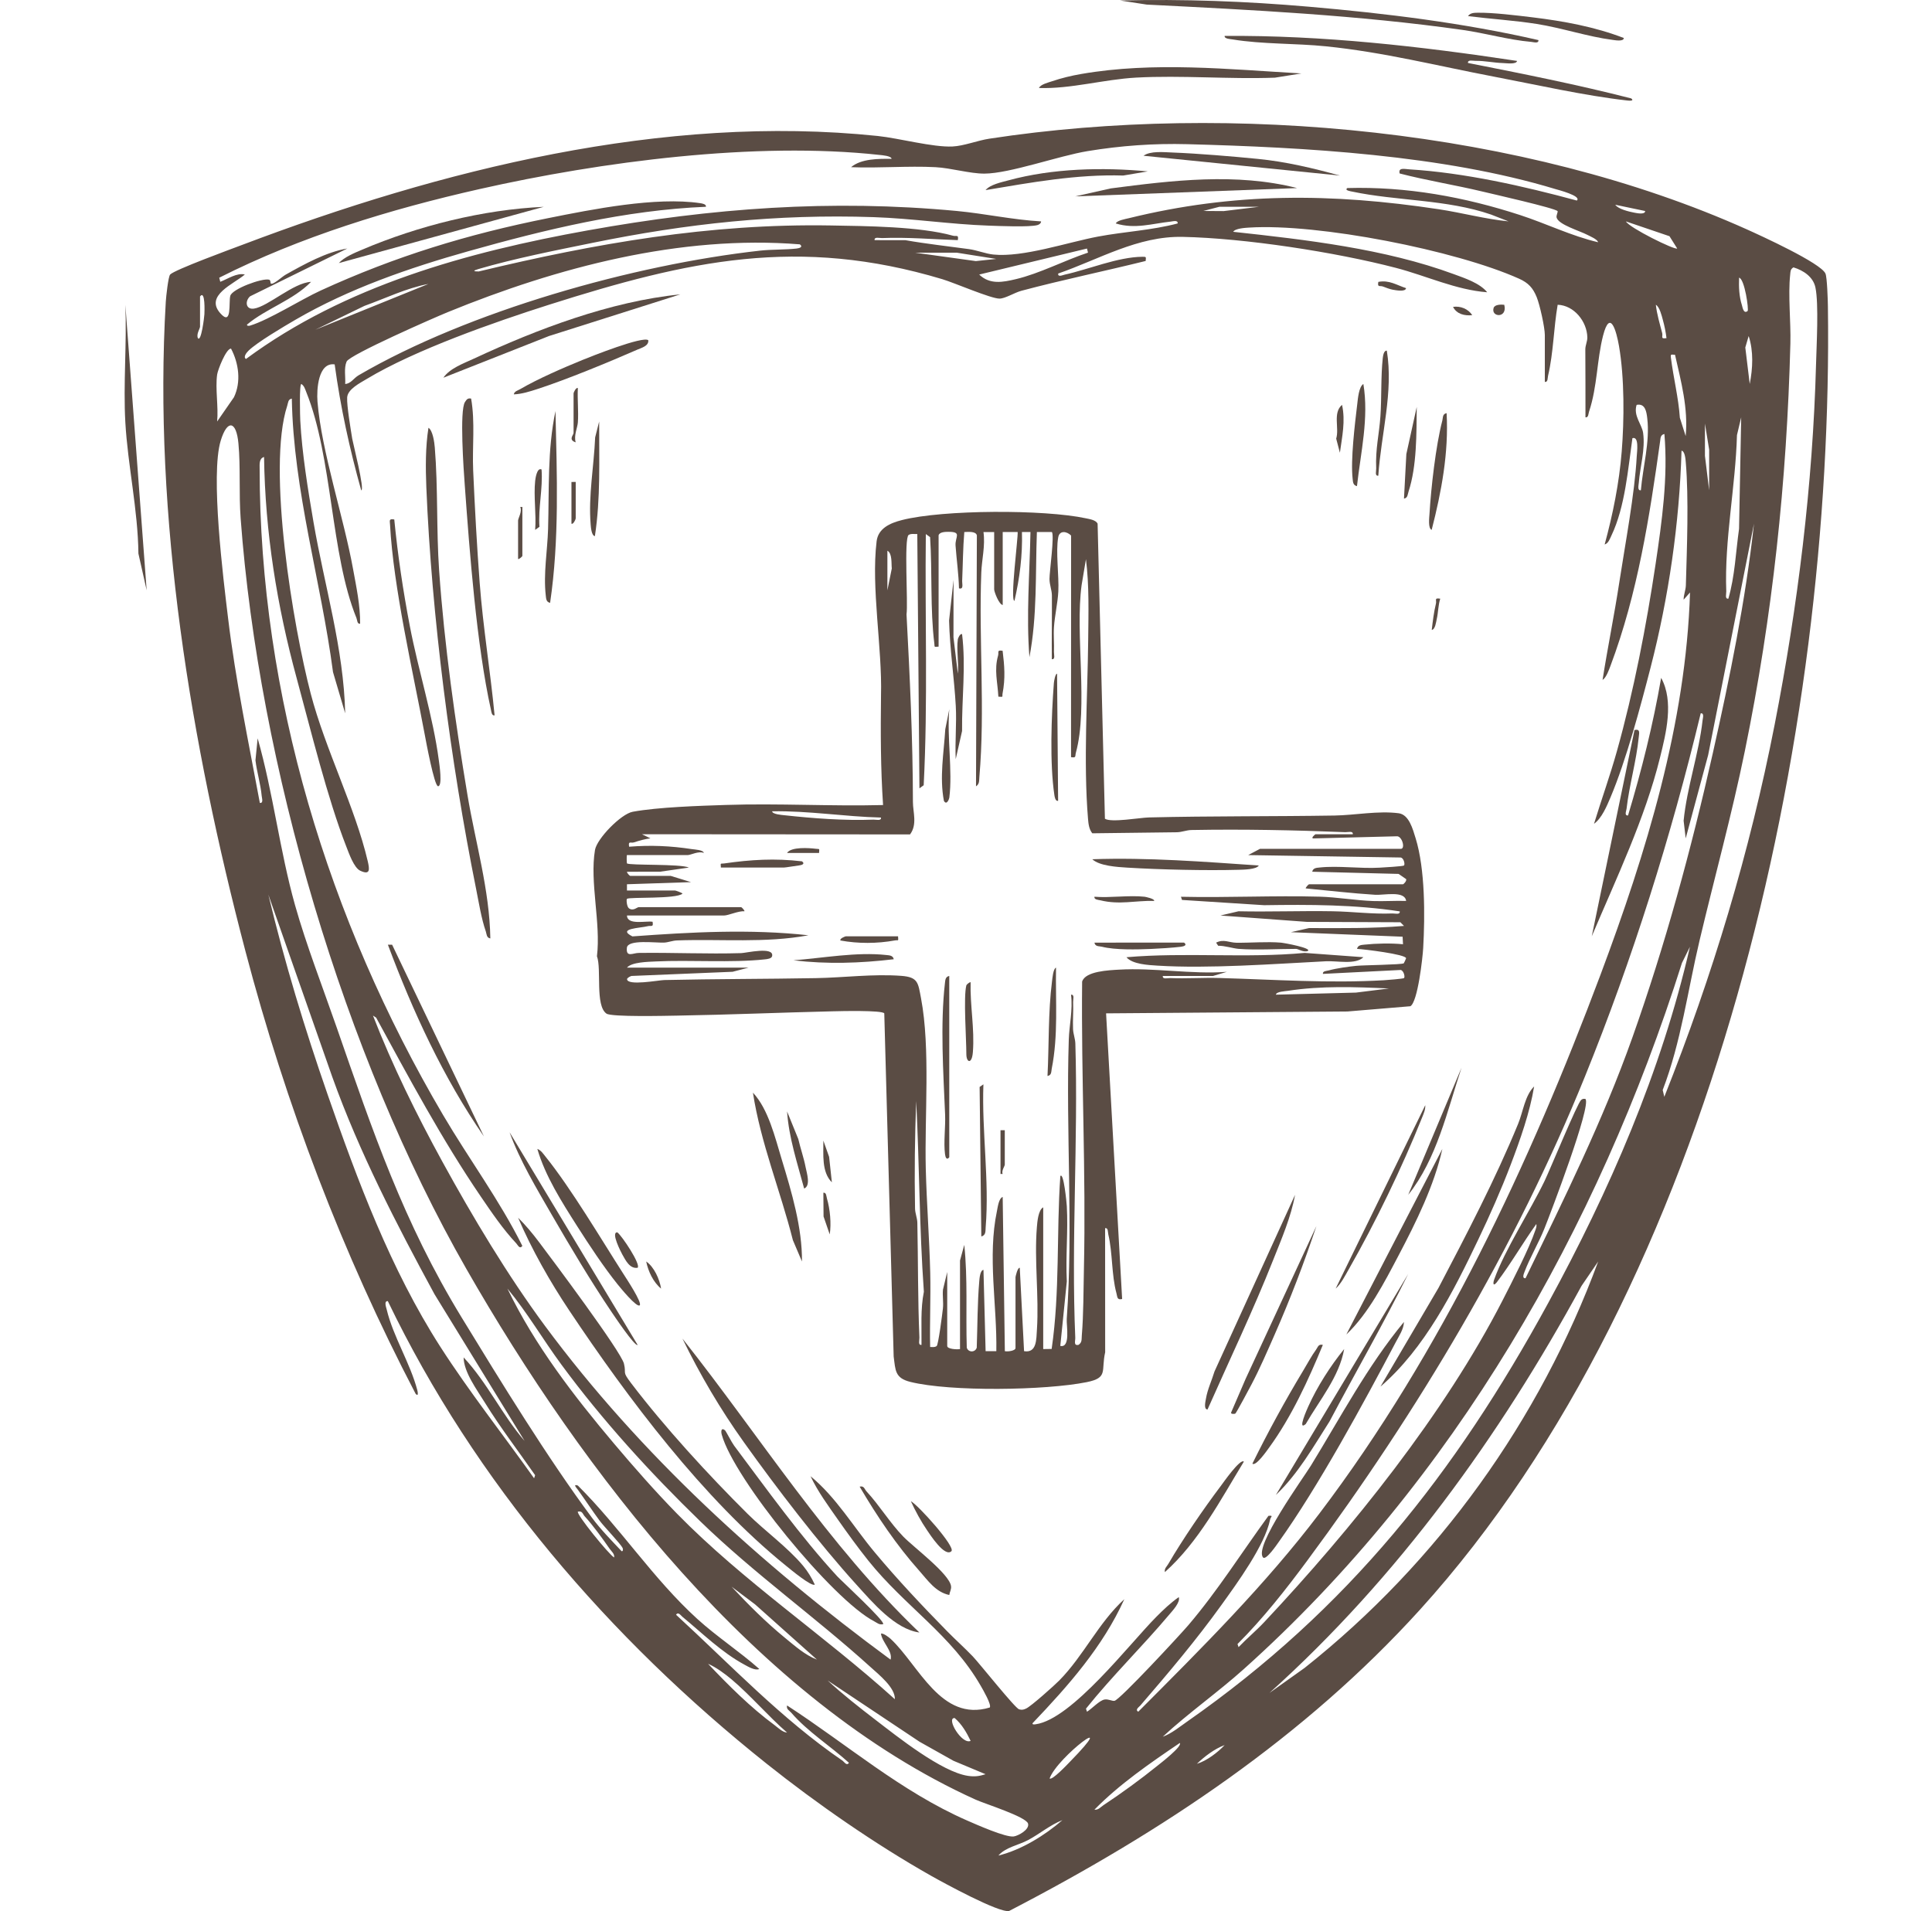
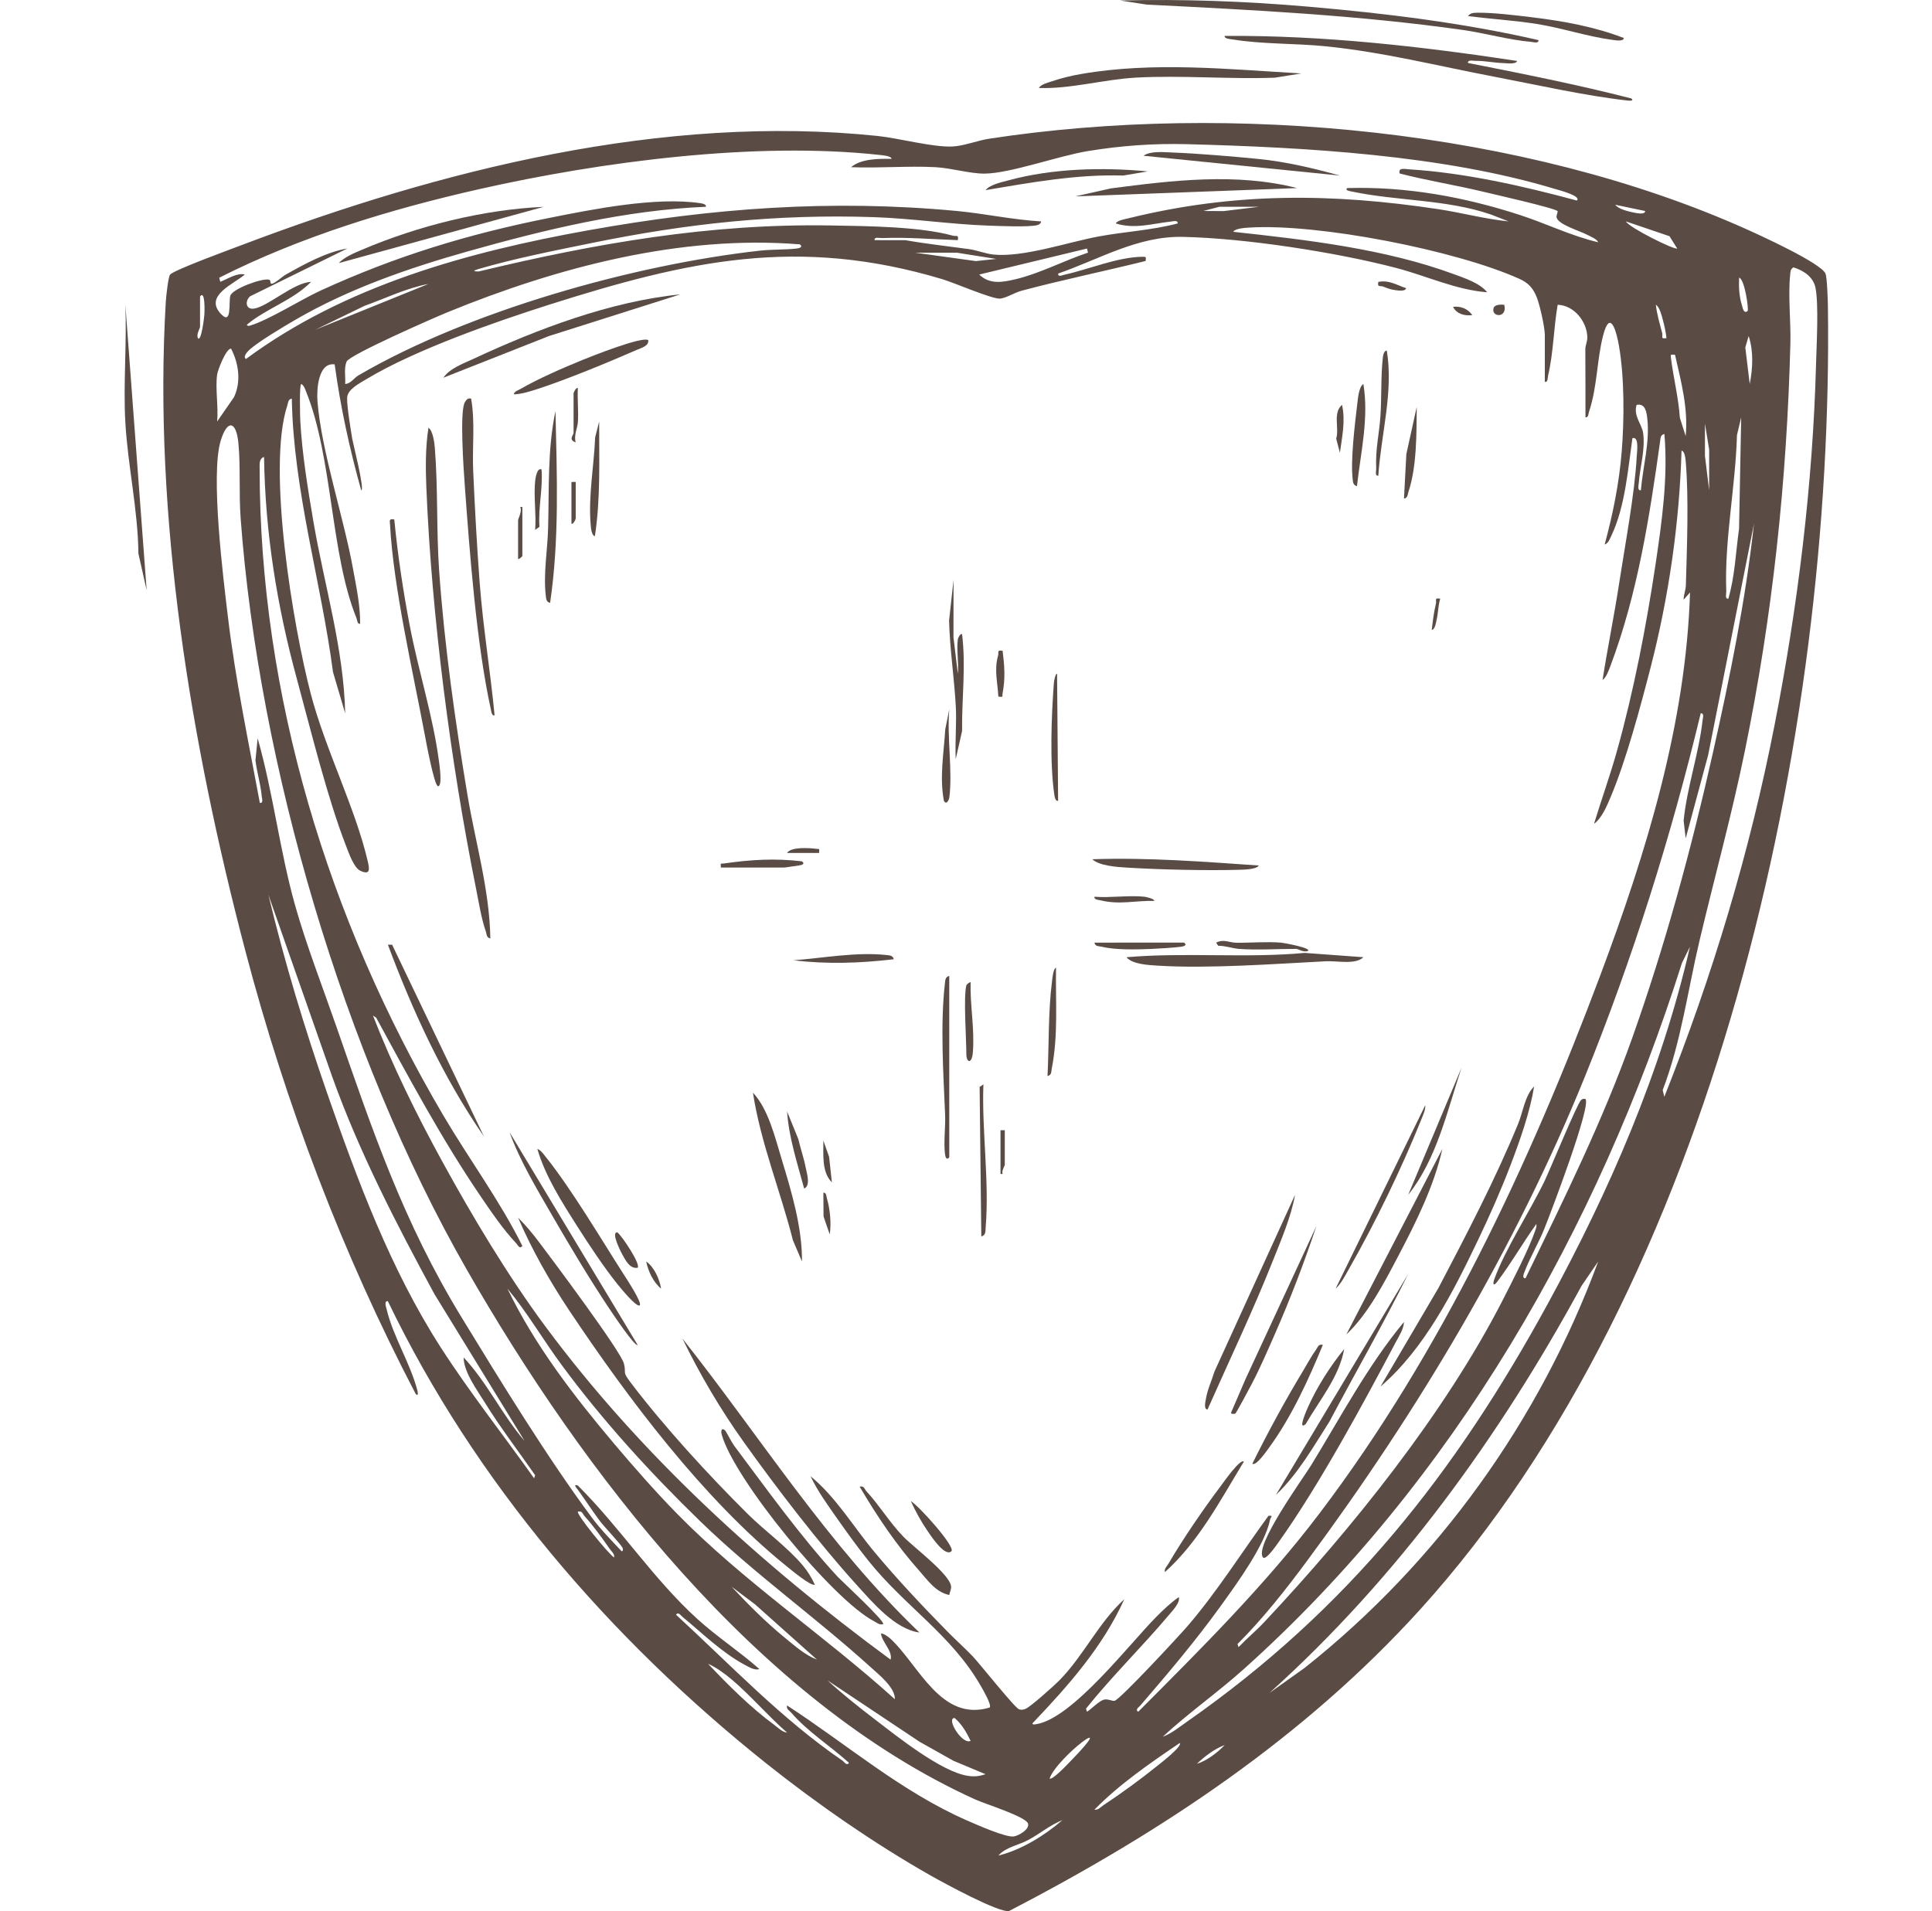
<svg xmlns="http://www.w3.org/2000/svg" width="93" height="92" viewBox="0 0 93 92" fill="none">
  <path d="M18.671 62.636C18.468 62.621 18.591 62.94 18.615 63.042C18.922 64.335 19.748 65.625 20.088 66.923C20.109 67.004 20.156 67.26 20.008 67.099C16.481 60.355 13.749 53.146 11.817 45.799C9.191 35.816 7.369 24.872 7.981 14.518C7.996 14.277 8.099 13.316 8.19 13.216C8.395 12.99 11.14 11.985 11.66 11.788C21.195 8.176 31.933 5.468 42.253 6.546C43.287 6.655 44.905 7.097 45.852 7.052C46.404 7.026 47.051 6.763 47.626 6.676C59.246 4.898 73.365 6.229 84.091 11.044C84.752 11.341 87.654 12.665 87.872 13.171C87.951 13.354 87.985 14.445 87.989 14.742C88.281 35.288 82.599 61.774 68.353 77.49C62.796 83.62 55.942 88.177 48.574 91.995C48.086 92.096 45.423 90.64 44.842 90.313C42.147 88.791 39.323 86.833 36.912 84.912C29.32 78.862 22.855 71.334 18.67 62.639L18.671 62.636ZM75.903 9.654C76.154 9.432 74.967 9.131 74.876 9.103C69.456 7.46 62.819 7.091 57.156 6.941C55.532 6.898 53.95 7.012 52.352 7.275C50.964 7.503 48.605 8.353 47.389 8.358C46.684 8.361 45.783 8.088 45.034 8.048C43.69 7.978 42.315 8.103 40.968 8.048C41.458 7.632 42.3 7.641 42.919 7.647C42.906 7.504 42.463 7.472 42.342 7.459C36.371 6.803 28.937 7.781 23.088 9.101C18.794 10.07 14.464 11.392 10.554 13.368L10.603 13.566C10.957 13.433 11.4 13.12 11.786 13.215C11.252 13.675 9.849 14.221 10.601 15.076C11.184 15.741 10.998 14.535 11.087 14.237C11.185 13.906 12.609 13.38 12.953 13.463C13.032 13.482 13.017 13.637 13.035 13.649C13.153 13.726 13.562 13.328 13.748 13.224C14.644 12.72 15.708 12.13 16.719 11.963L12.039 14.264C11.783 14.488 11.822 14.916 12.226 14.856C12.903 14.755 14.136 13.604 14.973 13.569C14.112 14.452 12.824 14.846 11.891 15.625C11.875 15.701 11.99 15.69 12.042 15.674C12.964 15.392 14.479 14.424 15.447 13.981C19.034 12.339 22.485 11.283 26.374 10.504C28.527 10.072 31.567 9.466 33.7 9.78C33.789 9.793 34.008 9.825 33.981 9.954C30.119 10.114 26.257 11.048 22.554 12.091C19.686 12.899 16.79 13.9 14.222 15.393C13.668 15.716 12.38 16.475 11.968 16.877C11.885 16.958 11.688 17.181 11.84 17.281C16.607 13.757 22.489 12.134 28.309 11.088C34.271 10.017 40 9.587 46.055 10.156C47.411 10.284 48.751 10.581 50.114 10.658C50.114 10.749 50.021 10.814 49.938 10.836C49.545 10.943 48.095 10.879 47.592 10.862C45.751 10.798 43.895 10.514 42.052 10.453C37.371 10.296 33.073 10.762 28.517 11.692C26.729 12.056 24.765 12.443 23.025 12.953C22.75 13.033 22.78 13.069 23.04 13.069C28.667 11.718 34.165 10.753 39.997 10.854C41.688 10.883 44.275 10.901 45.868 11.346C46.041 11.395 46.155 11.271 46.106 11.56C44.89 11.519 43.682 11.412 42.458 11.461C42.333 11.466 42.076 11.385 42.1 11.56L43.587 11.563C44.599 11.741 45.623 11.852 46.641 11.992C47.029 12.045 47.449 12.216 47.812 12.253C49.247 12.401 51.385 11.665 52.864 11.387C54.131 11.15 55.439 11.087 56.688 10.757C56.713 10.58 56.455 10.657 56.343 10.669C55.47 10.763 54.628 11.041 53.711 10.757C53.763 10.613 54.175 10.544 54.326 10.507C59.406 9.257 64.093 9.292 69.259 10.073C70.383 10.243 71.482 10.545 72.616 10.657L71.772 10.328C69.638 9.593 67.242 9.679 65.092 9.224C65.035 9.212 64.692 9.165 64.858 9.053C67.704 8.971 70.498 9.481 73.182 10.356C74.436 10.765 75.653 11.365 76.931 11.662C76.874 11.509 76.569 11.389 76.418 11.31C76.047 11.112 75.01 10.815 74.929 10.469C74.906 10.372 75.002 10.199 74.977 10.165C74.865 10.019 71.817 9.332 71.364 9.222C70.043 8.905 68.689 8.692 67.375 8.351C67.296 8.048 67.626 8.139 67.837 8.152C70.504 8.317 73.337 8.959 75.903 9.654ZM79.192 10.158L77.754 9.857C77.895 10.067 78.413 10.188 78.652 10.234C78.763 10.255 79.194 10.353 79.192 10.158ZM60.594 9.956H58.693L57.923 10.156L58.903 10.162L60.594 9.956ZM80.734 11.962L80.363 11.371L78.267 10.659C78.429 10.967 80.626 12.05 80.734 11.962ZM74.363 18.385V16.127C74.363 15.761 74.121 14.671 73.971 14.303C73.793 13.861 73.566 13.615 73.129 13.419C70.08 12.048 63.452 10.747 60.128 10.956C59.95 10.967 59.456 10.994 59.362 11.159C62.854 11.538 66.669 11.976 69.97 13.193C70.508 13.391 71.232 13.627 71.589 14.07C70.077 13.954 68.66 13.277 67.193 12.895C64.285 12.137 59.927 11.466 56.927 11.403C54.763 11.359 52.91 12.484 50.938 13.168C50.915 13.357 51.145 13.245 51.249 13.222C52.41 12.967 53.798 12.373 54.993 12.361C55.197 12.358 55.159 12.375 55.149 12.563C53.162 13.056 51.144 13.471 49.167 13.998C48.832 14.088 48.39 14.373 48.113 14.375C47.703 14.379 45.946 13.616 45.364 13.441C38.425 11.359 33.126 12.543 26.428 14.67C23.801 15.505 19.974 16.845 17.654 18.243C17.326 18.441 16.732 18.736 16.711 19.137C16.691 19.538 16.881 20.657 16.954 21.117C16.988 21.328 17.571 23.604 17.388 23.605C16.829 21.613 16.388 19.59 16.11 17.542C15.315 17.431 15.236 18.748 15.283 19.338C15.478 21.73 16.547 24.914 16.996 27.398C17.154 28.265 17.343 29.145 17.335 30.025C17.187 30.048 17.202 29.855 17.158 29.75C15.907 26.674 16.017 22.035 14.739 18.865C14.682 18.722 14.648 18.582 14.51 18.487C14.399 18.439 14.446 20.081 14.454 20.247C14.539 21.83 14.823 23.573 15.092 25.142C15.617 28.195 16.547 31.232 16.616 34.34L16.03 32.355C15.451 27.953 14.127 23.649 14.047 19.189C13.863 19.22 13.871 19.392 13.828 19.526C12.836 22.549 14.118 30.187 14.959 33.4C15.657 36.065 17.104 38.895 17.702 41.459C17.793 41.853 17.829 42.146 17.338 41.915C17.036 41.773 16.793 41.069 16.672 40.759C15.763 38.438 14.954 35.124 14.283 32.657C13.332 29.164 12.762 25.625 12.711 21.999C12.465 22.07 12.498 22.355 12.498 22.552C12.498 33.458 15.801 44.281 21.326 53.673C22.57 55.789 24.049 57.779 25.144 59.978C25.015 60.153 24.927 59.937 24.855 59.86C24.211 59.172 23.679 58.387 23.15 57.611C21.277 54.861 19.694 51.902 18.107 48.99L17.954 48.89C18.878 51.272 20.051 53.654 21.29 55.916C22.738 58.56 24.44 61.405 26.235 63.83C30.837 70.044 36.619 75.294 42.87 79.895C42.978 79.48 42.467 79.072 42.406 78.642C42.52 78.61 42.792 78.822 42.869 78.892C44.228 80.153 45.291 82.912 47.645 82.199C47.739 82.064 47.316 81.342 47.216 81.168C45.805 78.703 43.562 77.336 41.794 75.124C41.297 74.502 40.785 73.796 40.328 73.144C39.872 72.491 39.363 71.802 39.017 71.065C40.259 72.089 41.08 73.501 42.102 74.724C43.217 76.06 44.413 77.326 45.597 78.533C45.999 78.943 46.433 79.328 46.828 79.741C47.159 80.089 48.865 82.237 49.057 82.288C49.197 82.325 49.264 82.307 49.39 82.251C49.628 82.145 50.749 81.142 50.989 80.899C52.171 79.699 52.879 78.115 54.121 76.985C53.086 79.276 51.423 81.152 49.704 82.956C49.681 83.028 49.782 83.016 49.857 83.006C51.601 82.759 54.378 79.125 55.661 77.835C56 77.494 56.346 77.163 56.743 76.885C56.827 77.138 56.442 77.539 56.277 77.735C54.985 79.268 53.53 80.688 52.275 82.255L52.324 82.403C52.556 82.263 52.922 81.856 53.171 81.815C53.358 81.784 53.528 81.898 53.649 81.877C53.903 81.835 56.817 78.689 57.203 78.236C58.621 76.572 59.774 74.731 61.06 72.971C61.325 72.951 61.167 73.011 61.139 73.149C60.883 74.397 59.553 76.209 58.788 77.275C57.587 78.945 56.235 80.547 54.894 82.101C54.825 82.181 54.624 82.303 54.791 82.403C57.834 79.352 60.913 76.29 63.513 72.859C69.397 65.099 73.646 55.985 77.039 46.934C79.244 41.047 81.157 34.833 81.352 28.521L81.044 28.87C81.043 28.631 81.145 28.412 81.152 28.172C81.203 26.382 81.297 23.995 81.147 22.249C81.137 22.128 81.109 21.713 80.943 21.697C80.843 25.183 80.326 28.752 79.454 32.133C78.966 34.024 78.276 36.605 77.527 38.379C77.349 38.8 77.103 39.392 76.731 39.657C77.087 38.492 77.502 37.343 77.831 36.167C78.645 33.264 79.249 30.132 79.695 27.15C80.004 25.074 80.296 22.988 80.119 20.892C79.926 20.933 79.933 21.09 79.913 21.241C79.403 24.889 78.829 28.578 77.523 32.053C77.451 32.245 77.32 32.623 77.142 32.732C77.387 31.17 77.706 29.615 77.945 28.051C78.231 26.181 78.69 23.79 78.788 21.951C78.8 21.75 78.908 20.989 78.579 21.093C78.366 22.586 78.225 24.406 77.57 25.778C77.495 25.932 77.427 26.155 77.243 26.211C77.64 24.748 77.941 23.258 78.063 21.745C78.186 20.232 78.2 18.196 77.933 16.657C77.809 15.946 77.507 14.841 77.167 16.154C76.866 17.321 76.893 18.608 76.493 19.811C76.457 19.916 76.467 20.114 76.319 20.09C76.319 19.003 76.319 17.914 76.312 16.825C76.311 16.62 76.414 16.435 76.409 16.238C76.392 15.48 75.773 14.699 74.981 14.671C74.787 15.788 74.779 16.984 74.519 18.085C74.492 18.197 74.519 18.408 74.364 18.384L74.363 18.385ZM38.502 11.763C32.745 11.299 26.814 12.875 21.552 15.027C20.92 15.285 16.822 17.081 16.684 17.406C16.547 17.73 16.64 18.146 16.616 18.485C16.893 18.467 17.022 18.206 17.264 18.065C22.551 14.98 30.498 12.741 36.602 12.064C37.148 12.004 37.806 12.026 38.35 11.964C38.504 11.946 38.664 11.883 38.502 11.763ZM52.373 12.162L52.324 11.965L47.135 13.217C47.65 13.711 48.267 13.588 48.901 13.438C50.041 13.17 51.255 12.53 52.373 12.162ZM46.055 12.164H44.051L46.974 12.569L47.955 12.465L46.055 12.164ZM80.115 52.801C82.439 46.96 84.225 41.029 85.43 34.861C86.54 29.178 87.262 23.333 87.418 17.536C87.442 16.627 87.554 14.634 87.389 13.842C87.281 13.326 86.812 13.018 86.331 12.871C86.181 12.959 86.19 13.063 86.174 13.212C86.065 14.214 86.21 15.487 86.183 16.532C86.011 23.188 85.325 29.638 83.989 36.164C83.363 39.225 82.531 42.239 81.811 45.275C81.241 47.677 80.926 50.152 80.037 52.474L80.115 52.801ZM84.124 14.972C84.19 14.917 83.985 13.43 83.714 13.367C83.696 13.81 83.714 14.266 83.85 14.692C83.877 14.775 83.925 15.134 84.124 14.972ZM20.623 13.669C19.548 13.872 18.564 14.361 17.544 14.725L15.178 15.874L20.623 13.669ZM9.629 14.271V15.726C9.629 15.816 9.438 16.09 9.527 16.278C9.685 16.488 9.834 15.255 9.839 15.129C9.844 15.028 9.889 13.934 9.628 14.272L9.629 14.271ZM80.219 16.277C80.184 15.982 80.123 15.684 80.043 15.396C79.99 15.201 79.889 14.775 79.707 14.672C79.757 15.129 79.896 15.587 80.012 16.033C80.056 16.2 79.909 16.326 80.219 16.277ZM84.226 18.484C84.374 17.73 84.415 16.911 84.175 16.176L84.013 16.728L84.226 18.484ZM10.452 18.033C10.357 18.721 10.521 19.582 10.452 20.291L11.261 19.124C11.617 18.384 11.492 17.483 11.12 16.781C10.88 16.783 10.483 17.809 10.452 18.033ZM80.63 17.079C80.454 17.077 80.407 17.022 80.432 17.221C80.552 18.185 80.797 19.14 80.863 20.113L81.143 20.993C81.269 19.647 80.922 18.374 80.63 17.079ZM78.986 23.602C79.082 22.474 79.427 21.279 79.294 20.141C79.258 19.832 79.201 19.406 78.781 19.49C78.614 20.016 79.036 20.427 79.094 20.839C79.206 21.65 78.945 22.458 78.885 23.253C78.877 23.365 78.809 23.627 78.986 23.602ZM83.198 28.82C83.515 27.723 83.552 26.582 83.712 25.458L83.815 20.091L83.612 20.945C83.544 23.422 83.003 25.994 83.097 28.47C83.102 28.592 83.019 28.844 83.198 28.82ZM82.273 23.602V21.647L82.07 20.391V21.945L82.273 23.602ZM37.887 82.101C40.761 83.965 43.374 86.248 46.55 87.638C46.996 87.832 48.417 88.467 48.803 88.406C49.023 88.371 49.564 88.079 49.487 87.789C49.399 87.458 47.402 86.834 46.962 86.634C36.428 81.87 28.009 70.799 22.456 61.097C16.53 50.745 12.46 36.792 11.584 24.956C11.496 23.782 11.584 22.479 11.477 21.346C11.376 20.249 10.94 20.18 10.625 21.212C10.123 22.854 10.748 27.848 10.98 29.767C11.339 32.747 11.961 35.701 12.508 38.652C12.693 38.674 12.607 38.427 12.597 38.315C12.545 37.741 12.364 37.172 12.297 36.6L12.402 35.543C13.15 38.163 13.466 40.96 14.201 43.57C14.742 45.49 15.54 47.542 16.201 49.444C17.953 54.485 19.417 58.832 22.225 63.429C24.108 66.512 26.352 70.179 28.493 73.061C28.916 73.631 29.437 74.16 29.923 74.675C29.999 74.691 29.993 74.57 29.973 74.526C29.877 74.319 29.088 73.508 28.862 73.202C28.503 72.716 28.17 72.207 27.816 71.715C27.765 71.643 27.552 71.424 27.816 71.514C29.859 73.546 31.43 75.992 33.569 77.938C34.512 78.795 35.596 79.5 36.55 80.345C36.349 80.439 36.012 80.232 35.837 80.138C34.73 79.54 33.81 78.624 32.852 77.835C32.771 77.768 32.645 77.572 32.544 77.735C35.153 80.132 37.611 82.745 40.558 84.76C40.641 84.817 40.758 85.029 40.865 84.86C39.977 84.056 38.871 83.358 38.091 82.452C37.994 82.339 37.842 82.289 37.886 82.1L37.887 82.101ZM73.436 61.531C75.286 57.72 77.161 53.938 78.578 49.944C80.161 45.481 81.412 40.88 82.448 36.264C83.267 32.615 84.023 28.926 84.431 25.209L82.225 36.348L81.144 40.359L81.044 39.509C81.201 37.913 81.784 36.248 81.956 34.678C81.968 34.568 82.048 34.317 81.866 34.34C80.438 40.28 78.589 46.155 76.293 51.826C72.955 60.071 68.253 67.933 62.94 75.11C61.901 76.515 60.811 77.902 59.57 79.144L59.62 79.293C60.016 78.879 60.464 78.507 60.855 78.09C65.069 73.602 69.534 68.052 72.328 62.602C72.78 61.719 73.608 60.111 73.906 59.226C73.941 59.123 73.977 59.036 73.954 58.924C73.311 59.818 72.735 60.828 72.05 61.73C71.86 61.96 71.87 61.751 71.922 61.605C72.443 60.147 73.643 58.32 74.351 56.852C74.608 56.319 75.939 53.082 76.111 52.952C76.187 52.893 76.224 52.891 76.318 52.904C76.614 53.225 74.647 58.386 74.34 59.15C74.062 59.84 73.626 60.581 73.385 61.228C73.35 61.323 73.249 61.555 73.44 61.533L73.436 61.531ZM25.247 69.358L20.914 62.301C19.074 58.912 17.3 55.482 15.997 51.85L12.918 43.069C13.696 46.319 14.669 49.521 15.766 52.678C17.207 56.829 18.809 61.116 21.197 64.835C22.594 67.01 24.215 69.059 25.709 71.164L25.759 71.016C24.96 69.865 24.091 68.734 23.354 67.544C22.956 66.9 22.327 66.058 22.317 65.346C23.452 66.554 24.161 68.101 25.245 69.359L25.247 69.358ZM55.971 83.606C56.381 83.46 56.775 83.136 57.133 82.886C64.905 77.458 70.054 70.92 74.519 62.738C77.476 57.317 79.969 51.593 81.349 45.577L80.964 46.355C76.921 59.141 70.015 71.256 59.875 80.347C58.616 81.476 57.212 82.458 55.971 83.606ZM61.107 81.499L62.8 80.293C69.236 75.188 74.118 68.35 76.931 60.729L76.13 61.902C72.19 69.147 67.299 75.925 61.108 81.498L61.107 81.499ZM33.709 73.236C31.304 70.903 28.99 68.368 27.013 65.677C26.13 64.476 25.37 63.169 24.426 62.033C25.727 64.74 27.623 67.204 29.566 69.505C30.522 70.638 31.554 71.811 32.592 72.871C35.802 76.147 39.674 78.725 43.075 81.8C43.099 81.244 42.308 80.619 41.894 80.243C39.247 77.845 36.328 75.776 33.709 73.236ZM29.563 74.977C29.59 74.796 29.432 74.685 29.337 74.546C29.017 74.082 28.525 73.406 28.148 72.999C28.048 72.891 28.037 72.719 27.818 72.771C27.715 72.868 29.315 74.844 29.563 74.977ZM39.324 79.893L36.346 77.234L35.215 76.383C36.019 77.244 36.867 78.093 37.782 78.842C38.248 79.223 38.755 79.677 39.324 79.893ZM37.886 83.405C36.977 82.615 36.123 81.61 35.216 80.846C34.902 80.582 34.465 80.257 34.084 80.096C35.061 81.125 36.13 82.199 37.281 83.044C37.458 83.176 37.665 83.39 37.886 83.405ZM47.442 85.411L45.896 84.764L44.266 83.849L39.839 80.898C40.565 81.568 41.368 82.199 42.153 82.801C43.199 83.604 45.32 85.299 46.594 85.49C46.917 85.538 47.139 85.507 47.442 85.411ZM46.723 83.806C46.53 83.404 46.3 83.002 45.953 82.706C45.523 82.694 46.303 84.002 46.723 83.806ZM50.525 85.613C50.64 85.728 51.389 84.928 51.502 84.813C53.998 82.258 50.901 84.571 50.525 85.613ZM52.682 87.117C52.868 87.144 52.981 86.99 53.123 86.897C53.955 86.349 54.938 85.632 55.71 85.007C55.856 84.89 56.933 84.059 56.791 83.907C55.357 84.88 53.89 85.886 52.682 87.117ZM58.95 84.009C58.464 84.187 57.98 84.558 57.614 84.91C58.084 84.769 58.614 84.366 58.95 84.009ZM51.141 87.621C50.55 87.853 50.053 88.278 49.499 88.576C49.027 88.829 48.411 88.922 48.059 89.326C49.168 89.055 50.298 88.351 51.141 87.621Z" fill="#5A4C44" />
  <path d="M73.026 2.933C72.991 3.113 72.501 3.04 72.354 3.036C71.913 3.025 71.477 2.923 71.025 2.929C70.905 2.93 70.639 2.861 70.664 3.031C73.296 3.55 75.926 4.073 78.523 4.738C78.692 4.874 78.406 4.847 78.321 4.837C76.271 4.606 73.946 4.077 71.895 3.686C69.176 3.168 66.616 2.514 63.83 2.23C62.372 2.081 60.753 2.133 59.338 1.899C59.229 1.881 58.93 1.873 58.95 1.729C63.666 1.693 68.38 2.229 73.026 2.933Z" fill="#5A4C44" />
  <path d="M74.054 1.93C74.077 2.109 73.823 2.026 73.708 2.016C72.601 1.919 71.493 1.594 70.394 1.439C65.379 0.729 60.258 0.477 55.2 0.221L53.915 0.023C56.96 -0.052 59.98 0.06 63.008 0.323C66.709 0.644 70.442 1.102 74.054 1.93Z" fill="#5A4C44" />
  <path d="M62.648 3.535L61.369 3.739C59.169 3.82 56.876 3.617 54.687 3.736C53.138 3.821 51.538 4.288 50.012 4.236C50.089 4.06 50.471 3.97 50.651 3.909C51.102 3.755 51.573 3.644 52.043 3.562C55.539 2.956 59.136 3.335 62.649 3.536L62.648 3.535Z" fill="#5A4C44" />
  <path d="M7.06 28.418L6.663 26.65C6.64 24.558 6.151 22.393 6.034 20.34C5.928 18.483 6.11 16.538 6.034 14.672L7.06 28.418Z" fill="#5A4C44" />
  <path d="M78.164 1.829C78.166 2.016 77.726 1.933 77.611 1.918C76.453 1.77 75.173 1.342 73.975 1.153C72.884 0.982 71.759 0.914 70.664 0.775C70.78 0.618 70.949 0.616 71.125 0.613C71.873 0.601 73.022 0.744 73.785 0.836C75.27 1.017 76.773 1.292 78.164 1.829Z" fill="#5A4C44" />
-   <path d="M54.017 62.534C53.765 62.591 53.792 62.443 53.742 62.257C53.5 61.36 53.563 60.334 53.35 59.423C53.324 59.311 53.35 59.098 53.196 59.123L53.199 65.098C52.995 65.999 53.36 66.325 52.309 66.537C50.327 66.935 45.752 67.006 43.818 66.524C43.074 66.338 43.107 65.969 43.018 65.299L42.566 48.782C42.454 48.626 40.441 48.675 40.089 48.684C37.61 48.742 35.075 48.851 32.596 48.892C32.065 48.901 29.434 48.965 29.194 48.796C28.638 48.407 28.966 46.653 28.735 46.033C28.931 44.442 28.379 42.457 28.641 40.917C28.734 40.373 29.891 39.182 30.458 39.078C31.674 38.854 33.676 38.792 34.951 38.75C37.462 38.666 39.995 38.82 42.508 38.755C42.39 37 42.388 35.244 42.409 33.483C42.472 31.191 41.926 28.297 42.197 26.059C42.273 25.434 42.84 25.183 43.411 25.037C45.387 24.53 50.275 24.52 52.275 24.952C52.455 24.991 52.746 25.031 52.835 25.207L53.187 39.413C53.481 39.611 54.878 39.362 55.296 39.352C58.281 39.279 61.257 39.308 64.244 39.26C65.22 39.244 66.339 39.021 67.328 39.15C67.828 39.216 68.008 39.915 68.145 40.358C68.603 41.846 68.596 44.068 68.508 45.632C68.483 46.095 68.246 48.236 67.89 48.44L64.861 48.693L53.243 48.783L54.016 62.535L54.017 62.534ZM45.181 25.76V31.129C44.944 31.142 44.998 31.165 44.976 30.98C44.771 29.334 44.881 27.525 44.771 25.858L44.566 25.71C44.52 29.739 44.67 33.78 44.463 37.802L44.259 37.95L44.155 25.709C44.023 25.715 43.852 25.677 43.738 25.753C43.507 25.908 43.717 29.053 43.637 29.576C43.796 32.574 43.941 35.594 43.945 38.607C43.945 39.095 44.166 39.689 43.806 40.169L30.901 40.16L31.31 40.358C31.046 40.39 30.776 40.466 30.524 40.55C30.366 40.603 30.23 40.461 30.284 40.761C31.307 40.677 32.283 40.72 33.3 40.876C33.437 40.897 33.858 40.912 33.879 41.061C33.632 40.955 33.246 41.163 33.108 41.163H30.18C30.159 41.163 30.166 41.55 30.18 41.563C30.283 41.669 32.769 41.579 33.16 41.765L31.772 41.964L30.181 41.966C30.174 42.031 30.318 42.166 30.335 42.166H32.288L33.263 42.466L30.18 42.568V42.868H32.492C32.517 42.868 32.852 42.984 32.853 43.019C32.565 43.289 30.274 43.175 30.18 43.27C30.143 43.307 30.17 43.652 30.277 43.728C30.485 43.875 30.668 43.67 30.746 43.67H35.678C35.698 43.67 35.864 43.839 35.832 43.87C35.563 43.84 35.061 44.072 34.856 44.072H30.181C30.19 44.548 31.084 44.322 31.413 44.373C31.462 44.659 31.354 44.541 31.177 44.587C30.825 44.68 29.68 44.695 30.442 45.078C33.247 44.873 36.122 44.714 38.916 45.025C36.842 45.409 34.701 45.196 32.591 45.272C32.372 45.28 32.178 45.364 31.978 45.376C31.571 45.398 30.217 45.208 30.176 45.627C30.128 46.109 30.467 45.877 30.739 45.874C32.384 45.851 34.039 45.933 35.682 45.883C35.916 45.876 37.269 45.552 37.167 46.027C37.141 46.152 36.928 46.172 36.813 46.184C35.22 46.358 33.212 46.204 31.567 46.284C31.19 46.303 30.41 46.312 30.181 46.581H36.038L35.266 46.781L30.438 46.981C30.355 46.971 30.184 47.086 30.184 47.133C30.184 47.474 31.715 47.185 31.976 47.179C34.415 47.124 36.839 47.131 39.28 47.087C40.628 47.063 42.026 46.876 43.389 46.978C44.198 47.04 44.193 47.31 44.336 48.062C44.792 50.468 44.5 53.756 44.564 56.27C44.606 57.929 44.738 59.622 44.778 61.278C44.806 62.465 44.748 63.658 44.774 64.844C44.884 64.844 44.986 64.87 45.088 64.799C45.168 64.744 45.36 63.25 45.389 62.987C45.421 62.69 45.363 62.384 45.391 62.086L45.596 61.232V64.794C45.596 64.948 46.066 64.971 46.212 64.945V60.68L46.417 59.928C46.589 61.572 46.486 63.226 46.537 64.878C46.612 65.115 46.942 65.115 47.017 64.878C47.055 63.818 47.048 62.741 47.138 61.684C47.148 61.563 47.176 61.147 47.341 61.132L47.444 65.045H47.96C47.999 62.819 47.529 60.5 47.989 58.302C48.028 58.121 48.072 57.694 48.266 57.62L48.37 65.045C48.504 65.079 48.883 65.026 48.883 64.895V61.483C48.883 61.458 48.984 61.002 49.088 61.032L49.295 65.045C49.91 65.147 49.884 64.481 49.915 63.996C50.018 62.4 49.781 60.661 49.912 59.076C49.932 58.823 49.978 58.247 50.217 58.121V64.944L50.623 64.938C51.027 62.179 50.849 59.386 51.041 56.616C51.202 56.403 51.345 57.92 51.353 58.067C51.42 59.266 51.291 60.486 51.353 61.687L51.039 64.792C51.543 64.902 51.327 63.816 51.35 63.491C51.667 59.041 51.303 54.508 51.448 50.04C51.47 49.356 51.648 48.606 51.556 47.887C51.735 47.864 51.652 48.114 51.657 48.237C51.676 48.672 51.634 49.112 51.653 49.546C51.665 49.784 51.757 50.003 51.764 50.24C51.905 54.905 51.56 59.781 51.76 64.394C51.768 64.548 51.664 64.791 51.913 64.743C52.095 64.627 52.059 64.474 52.074 64.298C52.16 63.273 52.152 62.114 52.176 61.086C52.28 56.475 52.042 51.864 52.09 47.255C52.243 46.748 53.39 46.707 53.863 46.679C55.565 46.578 57.337 46.91 59.055 46.785L58.388 46.984H55.974C55.951 47.161 56.206 47.08 56.333 47.085C57.12 47.117 57.914 47.058 58.702 47.081C61.345 47.157 63.963 47.342 66.614 47.189C66.758 47.181 67.551 47.118 67.586 47.085C67.64 47.033 67.578 46.726 67.423 46.694L63.681 46.883C63.656 46.738 63.862 46.744 63.968 46.714C64.342 46.611 64.894 46.536 65.286 46.495C65.603 46.462 67.484 46.442 67.573 46.373C67.584 46.365 67.686 46.144 67.684 46.131C67.677 45.94 65.644 45.694 65.324 45.679C65.362 45.497 65.525 45.491 65.68 45.475C66.254 45.414 66.96 45.4 67.536 45.456L67.517 45.093L62.139 44.876L63.014 44.677C64.542 44.682 66.064 44.7 67.585 44.574L67.409 44.397L62.906 44.379L58.749 44.073L59.618 43.869C61.127 43.901 62.639 43.842 64.148 43.868C65.107 43.884 66.051 44.013 67.021 43.974C67.147 43.969 67.404 44.049 67.379 43.874C65.219 43.544 63.037 43.543 60.85 43.576L56.897 43.323L56.848 43.17C59.073 43.221 61.307 43.105 63.531 43.166C64.342 43.188 65.279 43.348 66.09 43.376C66.621 43.394 67.157 43.355 67.686 43.371C67.626 42.861 66.617 43.102 66.193 43.075C65.082 43.005 63.962 42.874 62.858 42.769C62.824 42.742 62.989 42.569 63.012 42.569H67.533C67.565 42.569 67.726 42.405 67.686 42.32L67.324 42.07L63.166 41.965C63.205 41.782 63.367 41.778 63.522 41.762C64.409 41.665 65.487 41.824 66.407 41.77C66.587 41.759 67.543 41.706 67.584 41.665C67.641 41.609 67.576 41.291 67.414 41.28L60.084 41.164L60.649 40.864H67.43C67.665 40.864 67.489 40.226 67.226 40.259L63.218 40.362C63.081 40.349 63.309 40.162 63.321 40.162H65.119C65.142 39.985 64.887 40.066 64.76 40.061C62.307 39.962 59.821 39.912 57.357 39.957C57.114 39.961 56.889 40.061 56.646 40.065L52.579 40.115C52.419 39.913 52.394 39.658 52.373 39.413C52.148 36.699 52.353 33.519 52.382 30.784C52.395 29.498 52.433 28.188 52.274 26.918L52.065 28.167C51.746 30.516 52.389 34.047 51.79 36.232C51.741 36.411 51.82 36.492 51.556 36.449L51.559 25.781C51.353 25.574 51.004 25.519 50.94 25.864C50.811 26.55 50.983 27.71 50.944 28.476C50.916 29.011 50.772 29.643 50.735 30.18C50.707 30.578 50.75 30.984 50.734 31.384C50.729 31.506 50.811 31.757 50.632 31.733C50.622 30.713 50.641 29.691 50.635 28.669C50.634 28.406 50.52 28.155 50.519 27.871C50.517 27.534 50.767 25.744 50.632 25.612H49.912C49.838 27.618 49.932 29.663 49.553 31.635C49.396 29.626 49.565 27.614 49.603 25.612H49.193C49.227 26.724 49.082 27.843 48.833 28.925C48.614 28.926 49.011 25.895 48.987 25.612H48.267V29.125C48.085 29.098 47.856 28.486 47.856 28.373V25.613H47.341C47.434 26.268 47.259 26.945 47.236 27.566C47.11 30.837 47.426 34.146 47.143 37.408C47.127 37.582 47.156 37.737 46.982 37.854L47.023 25.771C46.97 25.564 46.597 25.608 46.418 25.612C46.353 26.398 46.349 27.184 46.315 27.971C46.309 28.107 46.4 28.389 46.162 28.322C46.147 27.637 46.045 26.944 45.997 26.263C45.967 25.844 46.325 25.598 45.646 25.602C45.503 25.602 45.233 25.609 45.184 25.762L45.181 25.76ZM42.716 26.512V28.418L42.928 27.365C42.901 27.137 42.957 26.639 42.716 26.512ZM42.407 39.357C40.657 39.314 38.918 39.025 37.167 39.056C37.181 39.199 37.624 39.231 37.744 39.244C39.132 39.396 40.655 39.512 42.048 39.457C42.174 39.452 42.432 39.532 42.407 39.357ZM66.862 47.585C65.235 47.512 63.613 47.449 61.996 47.698C61.859 47.719 61.438 47.733 61.417 47.884L65.268 47.784L66.862 47.585ZM44.358 64.742C44.369 63.887 44.304 63.028 44.472 62.184C44.254 59.13 44.258 56.065 44.102 53.002C44.038 54.718 44.014 56.454 44.047 58.175C44.051 58.411 44.153 58.631 44.158 58.868C44.196 60.713 44.179 62.551 44.257 64.393C44.262 64.515 44.179 64.766 44.358 64.742Z" fill="#5A4C44" />
  <path d="M39.221 76.281C39.067 76.4 38.032 75.534 37.837 75.376C33.857 72.164 30.224 67.315 27.403 63.089C26.479 61.706 25.589 60.139 24.94 58.621C25.307 58.982 25.639 59.385 25.947 59.794C26.574 60.624 29.889 65.052 30.035 65.646C30.163 66.171 29.921 65.983 30.388 66.596C31.991 68.703 34.095 70.998 35.982 72.872C36.804 73.689 37.912 74.484 38.658 75.377C38.888 75.653 39.071 75.957 39.221 76.281Z" fill="#5A4C44" />
-   <path d="M76.622 45.074L78.679 35.142C78.965 35.08 78.904 35.28 78.883 35.491C78.769 36.647 78.425 37.805 78.297 38.934C78.284 39.044 78.177 39.276 78.369 39.255C79.025 37.076 79.574 34.875 79.962 32.633C80.585 33.764 80.2 35.291 79.903 36.488C79.181 39.41 77.793 42.306 76.622 45.074Z" fill="#5A4C44" />
  <path d="M44.257 78.588C43.085 78.433 41.999 77.137 41.224 76.283C39.404 74.275 37.386 71.639 35.809 69.43C34.68 67.85 33.698 66.181 32.852 64.441C36.608 69.186 39.844 74.367 44.257 78.588Z" fill="#5A4C44" />
  <path d="M23.603 45.176C23.414 45.145 23.43 44.97 23.385 44.838C23.171 44.225 23.047 43.433 22.917 42.787C21.692 36.705 20.775 29.646 20.522 23.451C20.484 22.519 20.479 21.506 20.625 20.593C20.836 20.727 20.911 21.308 20.93 21.547C21.088 23.491 21.002 25.512 21.138 27.465C21.391 31.072 21.909 34.71 22.503 38.274C22.886 40.568 23.566 42.836 23.603 45.176Z" fill="#5A4C44" />
  <path d="M66.452 66.75L69.243 62.001C70.585 59.44 71.979 56.778 73.076 54.105C73.317 53.521 73.401 52.742 73.848 52.301C73.643 53.553 73.176 54.868 72.721 56.066C72.265 57.264 71.715 58.507 71.163 59.662C69.973 62.155 68.581 64.921 66.452 66.75Z" fill="#5A4C44" />
  <path d="M60.8 74.976C60.339 74.456 62.732 71.158 63.103 70.554C64.535 68.22 65.827 65.759 67.581 63.639C67.571 63.986 67.347 64.308 67.189 64.609C65.639 67.551 63.454 71.576 61.542 74.247C61.468 74.351 60.938 75.132 60.8 74.976Z" fill="#5A4C44" />
  <path d="M34.904 68.858C34.937 68.885 35.224 69.441 35.336 69.591C36.899 71.678 38.536 73.967 40.3 75.882C40.476 76.075 42.65 78.079 42.51 78.188C42.321 78.231 42.225 78.126 42.084 78.052C40.075 77.015 35.327 71.189 34.743 69.065C34.696 68.895 34.72 68.705 34.904 68.858Z" fill="#5A4C44" />
  <path d="M22.678 19.188C22.878 20.332 22.727 21.499 22.777 22.654C22.856 24.44 22.956 26.285 23.091 28.067C23.252 30.201 23.606 32.312 23.808 34.438C23.667 34.464 23.652 34.26 23.631 34.162C22.941 31.056 22.606 26.58 22.372 23.351C22.321 22.66 22.113 19.752 22.384 19.351C22.465 19.23 22.513 19.155 22.678 19.188Z" fill="#5A4C44" />
  <path d="M32.748 14.171L26.427 16.176L21.343 18.183C21.653 17.729 22.313 17.497 22.815 17.263C25.861 15.844 29.382 14.509 32.748 14.171Z" fill="#5A4C44" />
  <path d="M30.796 62.835C30.661 62.98 29.83 61.953 29.726 61.824C29.064 61.001 28.344 59.911 27.774 59.014C27.044 57.865 26.243 56.613 25.866 55.309C26.038 55.371 26.15 55.543 26.258 55.678C27.498 57.219 28.916 59.62 30.017 61.339C30.153 61.551 30.916 62.706 30.796 62.835Z" fill="#5A4C44" />
  <path d="M38.604 60.728L38.167 59.702C37.568 57.329 36.614 55.018 36.244 52.601C36.99 53.397 37.309 54.761 37.629 55.812C38.105 57.376 38.619 59.099 38.604 60.728Z" fill="#5A4C44" />
  <path d="M64.808 64.241L69.43 55.31C69.038 57.07 68.17 58.827 67.326 60.43C66.651 61.715 65.862 63.251 64.808 64.241Z" fill="#5A4C44" />
  <path d="M61.417 71.967L67.785 61.331C66.598 63.725 65.254 66.056 64.002 68.422C63.22 69.648 62.484 70.952 61.417 71.967Z" fill="#5A4C44" />
  <path d="M18.875 45.478L23.294 54.709C21.335 51.875 19.87 48.688 18.672 45.478H18.875Z" fill="#5A4C44" />
  <path d="M58.127 67.852C57.925 67.852 58.033 67.442 58.051 67.327C58.123 66.89 58.335 66.447 58.462 66.022L62.34 57.518C62.148 58.58 61.689 59.642 61.287 60.653C60.324 63.085 59.186 65.461 58.127 67.852Z" fill="#5A4C44" />
  <path d="M30.692 64.742C30.581 64.865 29.512 63.269 29.418 63.128C28.438 61.674 27.443 60.008 26.565 58.488C25.83 57.215 25.024 55.876 24.529 54.507L30.692 64.742Z" fill="#5A4C44" />
  <path d="M18.979 25.007C19.147 26.729 19.404 28.445 19.729 30.145C20.134 32.265 20.844 34.481 21.125 36.609C21.147 36.77 21.311 37.856 21.086 37.849C20.905 37.843 20.503 35.672 20.446 35.365C19.873 32.306 18.937 28.278 18.775 25.256C18.763 25.046 18.715 24.968 18.979 25.007Z" fill="#5A4C44" />
  <path d="M26.48 29.021C26.293 28.983 26.289 28.824 26.272 28.673C26.151 27.62 26.353 26.503 26.383 25.463C26.437 23.568 26.347 21.65 26.739 19.788C26.808 22.862 26.93 25.972 26.48 29.021Z" fill="#5A4C44" />
  <path d="M45.694 76.783C45.039 76.645 44.665 76.083 44.259 75.627C43.153 74.386 42.217 72.99 41.38 71.567C41.599 71.515 41.61 71.685 41.711 71.795C42.34 72.475 42.831 73.302 43.485 73.976C43.981 74.486 45.699 75.765 45.78 76.356C45.802 76.516 45.713 76.634 45.695 76.784L45.694 76.783Z" fill="#5A4C44" />
  <path d="M31.206 16.378C31.237 16.651 30.889 16.741 30.691 16.827C29.307 17.432 27.277 18.272 25.86 18.731C25.504 18.847 25.111 18.971 24.733 18.985C24.757 18.835 24.928 18.799 25.04 18.733C25.893 18.236 27.099 17.712 28.025 17.334C28.462 17.155 30.948 16.167 31.206 16.378Z" fill="#5A4C44" />
  <path d="M59.462 68.053C59.449 68.063 59.246 68.089 59.259 68.005L59.959 66.381L63.367 59.024C62.782 60.776 62.108 62.541 61.361 64.238C61.017 65.02 60.637 65.903 60.239 66.654C60.133 66.854 59.524 68.001 59.462 68.053Z" fill="#5A4C44" />
  <path d="M63.677 64.743C62.985 66.423 62.168 68.212 61.089 69.69C60.995 69.819 60.448 70.61 60.286 70.46C61.033 68.944 61.857 67.433 62.734 65.978C62.922 65.666 63.142 65.256 63.35 64.974C63.442 64.849 63.455 64.695 63.676 64.742L63.677 64.743Z" fill="#5A4C44" />
  <path d="M64.294 62.033L68.608 53.204C68.619 53.419 68.53 53.609 68.453 53.803C67.5 56.186 66.204 58.863 64.928 61.097C64.755 61.4 64.553 61.804 64.294 62.033Z" fill="#5A4C44" />
  <path d="M59.875 70.363C58.754 72.201 57.702 74.223 56.074 75.68C56.038 75.51 56.164 75.416 56.238 75.289C56.934 74.095 57.928 72.644 58.764 71.535C58.884 71.377 59.698 70.203 59.875 70.363Z" fill="#5A4C44" />
  <path d="M67.787 57.518L70.354 51.398C69.669 53.46 69.164 55.794 67.787 57.518Z" fill="#5A4C44" />
-   <path d="M68.916 25.508C68.733 25.439 68.8 24.913 68.81 24.752C68.886 23.479 69.113 21.459 69.43 20.241C69.466 20.101 69.429 19.928 69.635 19.889C69.74 21.798 69.387 23.67 68.916 25.508Z" fill="#5A4C44" />
  <path d="M65.32 23.402C65.132 23.364 65.128 23.205 65.112 23.055C65.007 22.142 65.219 20.415 65.334 19.451C65.365 19.193 65.408 18.621 65.628 18.485C65.901 20.126 65.5 21.774 65.32 23.402Z" fill="#5A4C44" />
  <path d="M66.347 22.9C66.168 22.923 66.251 22.672 66.245 22.55C66.205 21.596 66.388 20.921 66.449 20.04C66.51 19.159 66.466 18.112 66.562 17.24C66.573 17.143 66.608 16.863 66.757 16.881C67.083 18.874 66.479 20.904 66.347 22.9Z" fill="#5A4C44" />
  <path d="M28.637 25.809C28.472 25.793 28.444 25.378 28.433 25.257C28.316 23.87 28.591 22.44 28.649 21.055L28.842 20.291C28.835 22.133 28.915 23.983 28.636 25.808L28.637 25.809Z" fill="#5A4C44" />
  <path d="M62.853 68.554C62.429 68.913 62.938 67.792 62.972 67.717C63.396 66.768 64.046 65.75 64.704 64.943C64.469 66.276 63.515 67.405 62.853 68.554Z" fill="#5A4C44" />
  <path d="M67.583 24.004L67.697 21.858L68.197 19.589C68.183 20.882 68.206 22.428 67.802 23.667C67.758 23.801 67.767 23.972 67.583 24.004Z" fill="#5A4C44" />
  <path d="M38.709 57.217C38.382 55.994 37.973 54.773 37.887 53.505L38.427 54.832C38.531 55.287 38.694 55.737 38.781 56.196C38.833 56.463 39.037 57.08 38.709 57.217Z" fill="#5A4C44" />
  <path d="M45.797 74.676C45.477 74.984 44.761 73.862 44.625 73.665C44.335 73.242 44.059 72.734 43.846 72.269C44.181 72.436 46.014 74.469 45.797 74.676Z" fill="#5A4C44" />
  <path d="M30.693 61.029C30.315 61.093 30.111 60.666 29.958 60.395C29.904 60.299 29.384 59.304 29.718 59.326C29.944 59.499 30.857 60.873 30.693 61.029Z" fill="#5A4C44" />
  <path d="M25.761 23.151C25.77 23.066 25.84 22.489 26.069 22.6C26.137 23.526 25.903 24.431 25.967 25.36L25.761 25.509C25.82 24.752 25.682 23.895 25.761 23.151Z" fill="#5A4C44" />
  <path d="M64.498 21.795L64.32 21.116C64.477 20.605 64.145 19.879 64.601 19.489C64.773 20.275 64.605 21.013 64.498 21.795Z" fill="#5A4C44" />
  <path d="M40.043 56.916C39.541 56.421 39.641 55.556 39.634 54.91L39.911 55.691L40.043 56.916Z" fill="#5A4C44" />
  <path d="M27.816 20.341C27.799 20.584 27.613 20.967 27.712 21.294C27.341 21.176 27.61 20.939 27.61 20.842V18.936C27.61 18.888 27.737 18.628 27.816 18.685C27.787 19.23 27.855 19.796 27.816 20.341Z" fill="#5A4C44" />
  <path d="M39.94 59.424L39.643 58.561L39.634 57.418C39.783 57.395 39.776 57.595 39.807 57.699C39.955 58.205 40.023 58.899 39.94 59.424Z" fill="#5A4C44" />
  <path d="M24.939 26.914V25.058C24.939 24.95 25.146 24.621 25.043 24.406H25.145V26.764C25.145 26.781 25.006 26.921 24.939 26.914Z" fill="#5A4C44" />
  <path d="M27.713 23.201V24.958C27.713 25.006 27.587 25.266 27.508 25.209V23.202L27.713 23.201Z" fill="#5A4C44" />
  <path d="M67.683 13.871C67.659 14.069 67.169 13.968 67.04 13.946C66.912 13.924 66.704 13.846 66.575 13.795C66.421 13.733 66.296 13.855 66.348 13.57C66.876 13.47 67.219 13.721 67.683 13.871Z" fill="#5A4C44" />
  <path d="M31.823 62.033C31.442 61.724 31.2 61.194 31.106 60.728C31.488 60.99 31.751 61.583 31.823 62.033Z" fill="#5A4C44" />
  <path d="M69.328 28.821C69.227 29.143 69.234 29.481 69.159 29.808C69.129 29.942 69.086 30.306 68.919 30.324C68.969 29.91 69.02 29.47 69.12 29.063C69.163 28.892 69.02 28.772 69.328 28.821Z" fill="#5A4C44" />
  <path d="M72.41 14.672C72.58 15.335 71.756 15.28 71.898 14.823C71.95 14.656 72.259 14.654 72.41 14.672Z" fill="#5A4C44" />
  <path d="M70.869 15.172C70.501 15.211 70.12 15.122 69.944 14.773C70.302 14.72 70.673 14.869 70.869 15.172Z" fill="#5A4C44" />
  <path d="M62.443 9.054L51.757 9.453L53.469 9.07C56.431 8.685 59.51 8.307 62.442 9.055L62.443 9.054Z" fill="#5A4C44" />
  <path d="M26.172 9.957L16.309 12.665C16.567 12.377 17.075 12.171 17.44 12.015C20.126 10.874 23.248 10.089 26.172 9.957Z" fill="#5A4C44" />
  <path d="M64.498 8.452L55.046 7.498C55.376 7.256 56.022 7.327 56.437 7.342C57.694 7.391 59.282 7.525 60.542 7.649C61.888 7.781 63.201 8.093 64.498 8.452Z" fill="#5A4C44" />
  <path d="M55.251 8.251L54.069 8.45C51.826 8.383 49.633 8.786 47.442 9.152C47.661 8.884 48.21 8.772 48.55 8.68C50.67 8.103 53.074 8.045 55.251 8.251Z" fill="#5A4C44" />
  <path d="M65.629 46.08C65.25 46.453 64.372 46.247 63.827 46.275C61.323 46.403 58.186 46.64 55.709 46.485C55.275 46.458 54.505 46.419 54.224 46.081C57.073 45.834 59.959 46.137 62.804 45.873L65.629 46.08Z" fill="#5A4C44" />
  <path d="M46.106 30.777C46.112 30.736 46.207 30.49 46.311 30.527C46.502 32.091 46.294 33.626 46.311 35.191L46.005 36.546C45.965 35.698 46.055 34.832 46.008 33.984C45.935 32.653 45.719 31.229 45.686 29.873L45.9 27.917L45.897 30.68L46.107 32.431C46.16 31.911 46.035 31.278 46.107 30.775L46.106 30.777Z" fill="#5A4C44" />
  <path d="M45.695 55.711C45.568 55.874 45.508 55.709 45.49 55.562C45.415 54.989 45.52 54.253 45.494 53.65C45.41 51.656 45.257 49.317 45.486 47.33C45.503 47.179 45.507 47.02 45.694 46.982L45.695 55.711Z" fill="#5A4C44" />
  <path d="M60.593 41.665C60.489 41.859 59.842 41.866 59.618 41.872C58.074 41.915 55.844 41.865 54.27 41.768C53.787 41.738 52.927 41.689 52.579 41.364C55.262 41.272 57.924 41.483 60.593 41.665Z" fill="#5A4C44" />
  <path d="M50.934 38.553C50.802 38.581 50.769 38.366 50.755 38.279C50.525 36.749 50.61 34.452 50.73 32.884C50.737 32.786 50.799 32.43 50.884 32.432L50.934 38.553Z" fill="#5A4C44" />
  <path d="M47.338 52.2C47.256 54.448 47.629 56.842 47.447 59.078C47.433 59.254 47.467 59.465 47.237 59.524L47.156 52.326L47.338 52.2Z" fill="#5A4C44" />
  <path d="M50.423 51.799C50.5 50.294 50.451 48.738 50.64 47.245C50.659 47.099 50.694 46.637 50.833 46.582C50.807 48.206 50.945 49.845 50.627 51.446C50.598 51.592 50.628 51.758 50.423 51.799Z" fill="#5A4C44" />
  <path d="M43.023 46.178C41.41 46.369 39.81 46.423 38.193 46.229C39.624 46.12 41.232 45.818 42.667 45.975C42.822 45.992 42.984 45.995 43.023 46.178Z" fill="#5A4C44" />
  <path d="M34.701 41.764C34.683 41.513 34.675 41.593 34.855 41.567C36.145 41.38 37.302 41.313 38.604 41.464C38.77 41.587 38.604 41.647 38.452 41.664C38.278 41.684 37.81 41.764 37.732 41.764H34.701Z" fill="#5A4C44" />
  <path d="M45.696 38.403C45.688 38.458 45.576 38.787 45.437 38.556C45.219 37.417 45.432 36.256 45.503 35.104L45.697 34.139C45.575 35.483 45.861 37.093 45.697 38.404L45.696 38.403Z" fill="#5A4C44" />
  <path d="M59.618 45.678C59.361 45.658 58.946 45.522 58.64 45.529L58.539 45.379C58.9 45.193 59.172 45.379 59.511 45.383C60.208 45.392 60.99 45.321 61.671 45.38C61.82 45.393 63.153 45.638 62.957 45.778C62.764 45.866 62.484 45.679 62.392 45.679C61.505 45.679 60.483 45.745 59.618 45.678Z" fill="#5A4C44" />
  <path d="M56.997 45.377C57.161 45.498 56.997 45.559 56.846 45.577C56.445 45.625 55.823 45.665 55.41 45.682C54.73 45.71 53.682 45.738 53.042 45.576C52.9 45.54 52.722 45.58 52.682 45.378L56.997 45.377Z" fill="#5A4C44" />
  <path d="M46.517 47.433C46.527 47.399 46.657 47.28 46.722 47.283C46.691 48.403 46.92 49.526 46.831 50.65C46.784 51.25 46.517 51.161 46.517 50.745C46.517 50.009 46.372 47.988 46.517 47.433Z" fill="#5A4C44" />
-   <path d="M43.229 45.075C43.251 45.338 43.243 45.242 43.074 45.273C42.222 45.428 41.309 45.432 40.455 45.275C40.411 45.174 40.694 45.075 40.711 45.075H43.229Z" fill="#5A4C44" />
  <path d="M48.263 31.329C48.352 32.06 48.4 32.651 48.26 33.385C48.229 33.549 48.328 33.558 48.058 33.537C48.023 32.845 47.847 32.257 48.044 31.561C48.092 31.39 47.969 31.282 48.263 31.329Z" fill="#5A4C44" />
  <path d="M55.097 43.169C55.141 43.174 55.589 43.267 55.559 43.369C54.633 43.349 53.893 43.567 52.968 43.341C52.863 43.316 52.659 43.313 52.682 43.169C53.453 43.23 54.341 43.088 55.097 43.169Z" fill="#5A4C44" />
  <path d="M48.367 54.408V56.064C48.367 56.138 48.2 56.358 48.263 56.514H48.161V54.408H48.367Z" fill="#5A4C44" />
  <path d="M37.886 41.061C38.079 40.757 38.953 40.82 39.275 40.861C39.462 40.884 39.441 40.826 39.427 41.061H37.886Z" fill="#5A4C44" />
</svg>